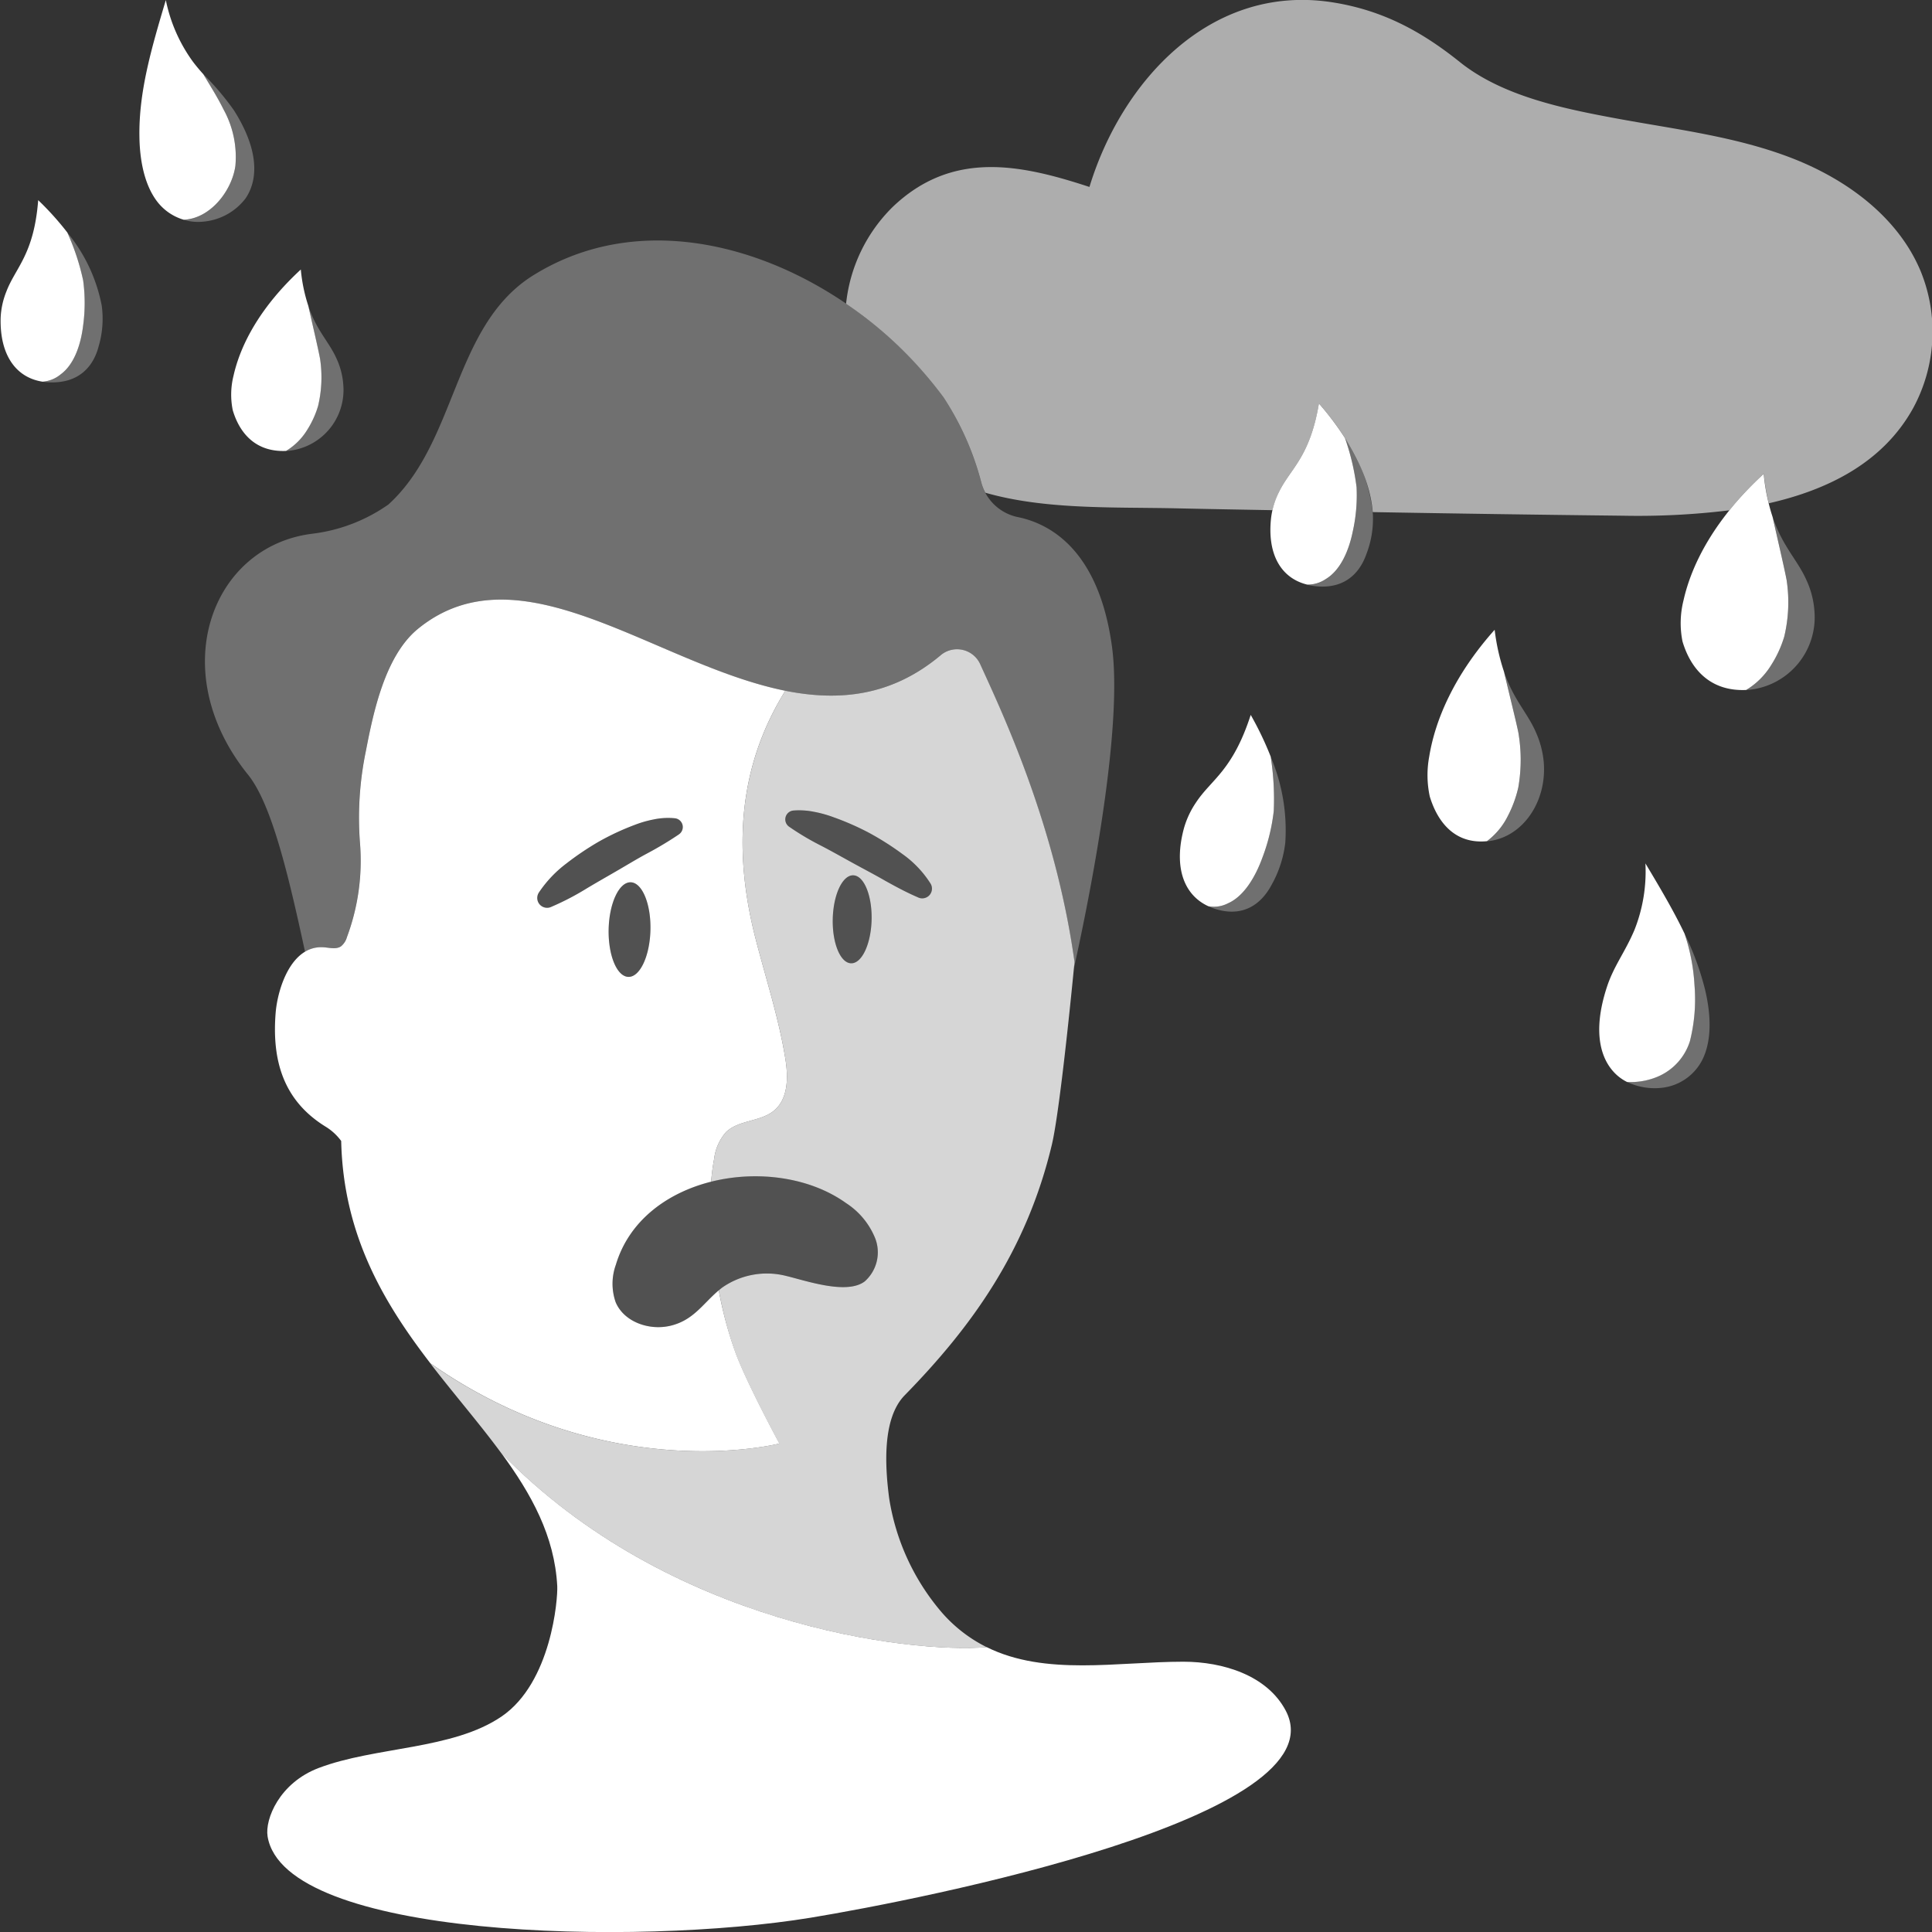
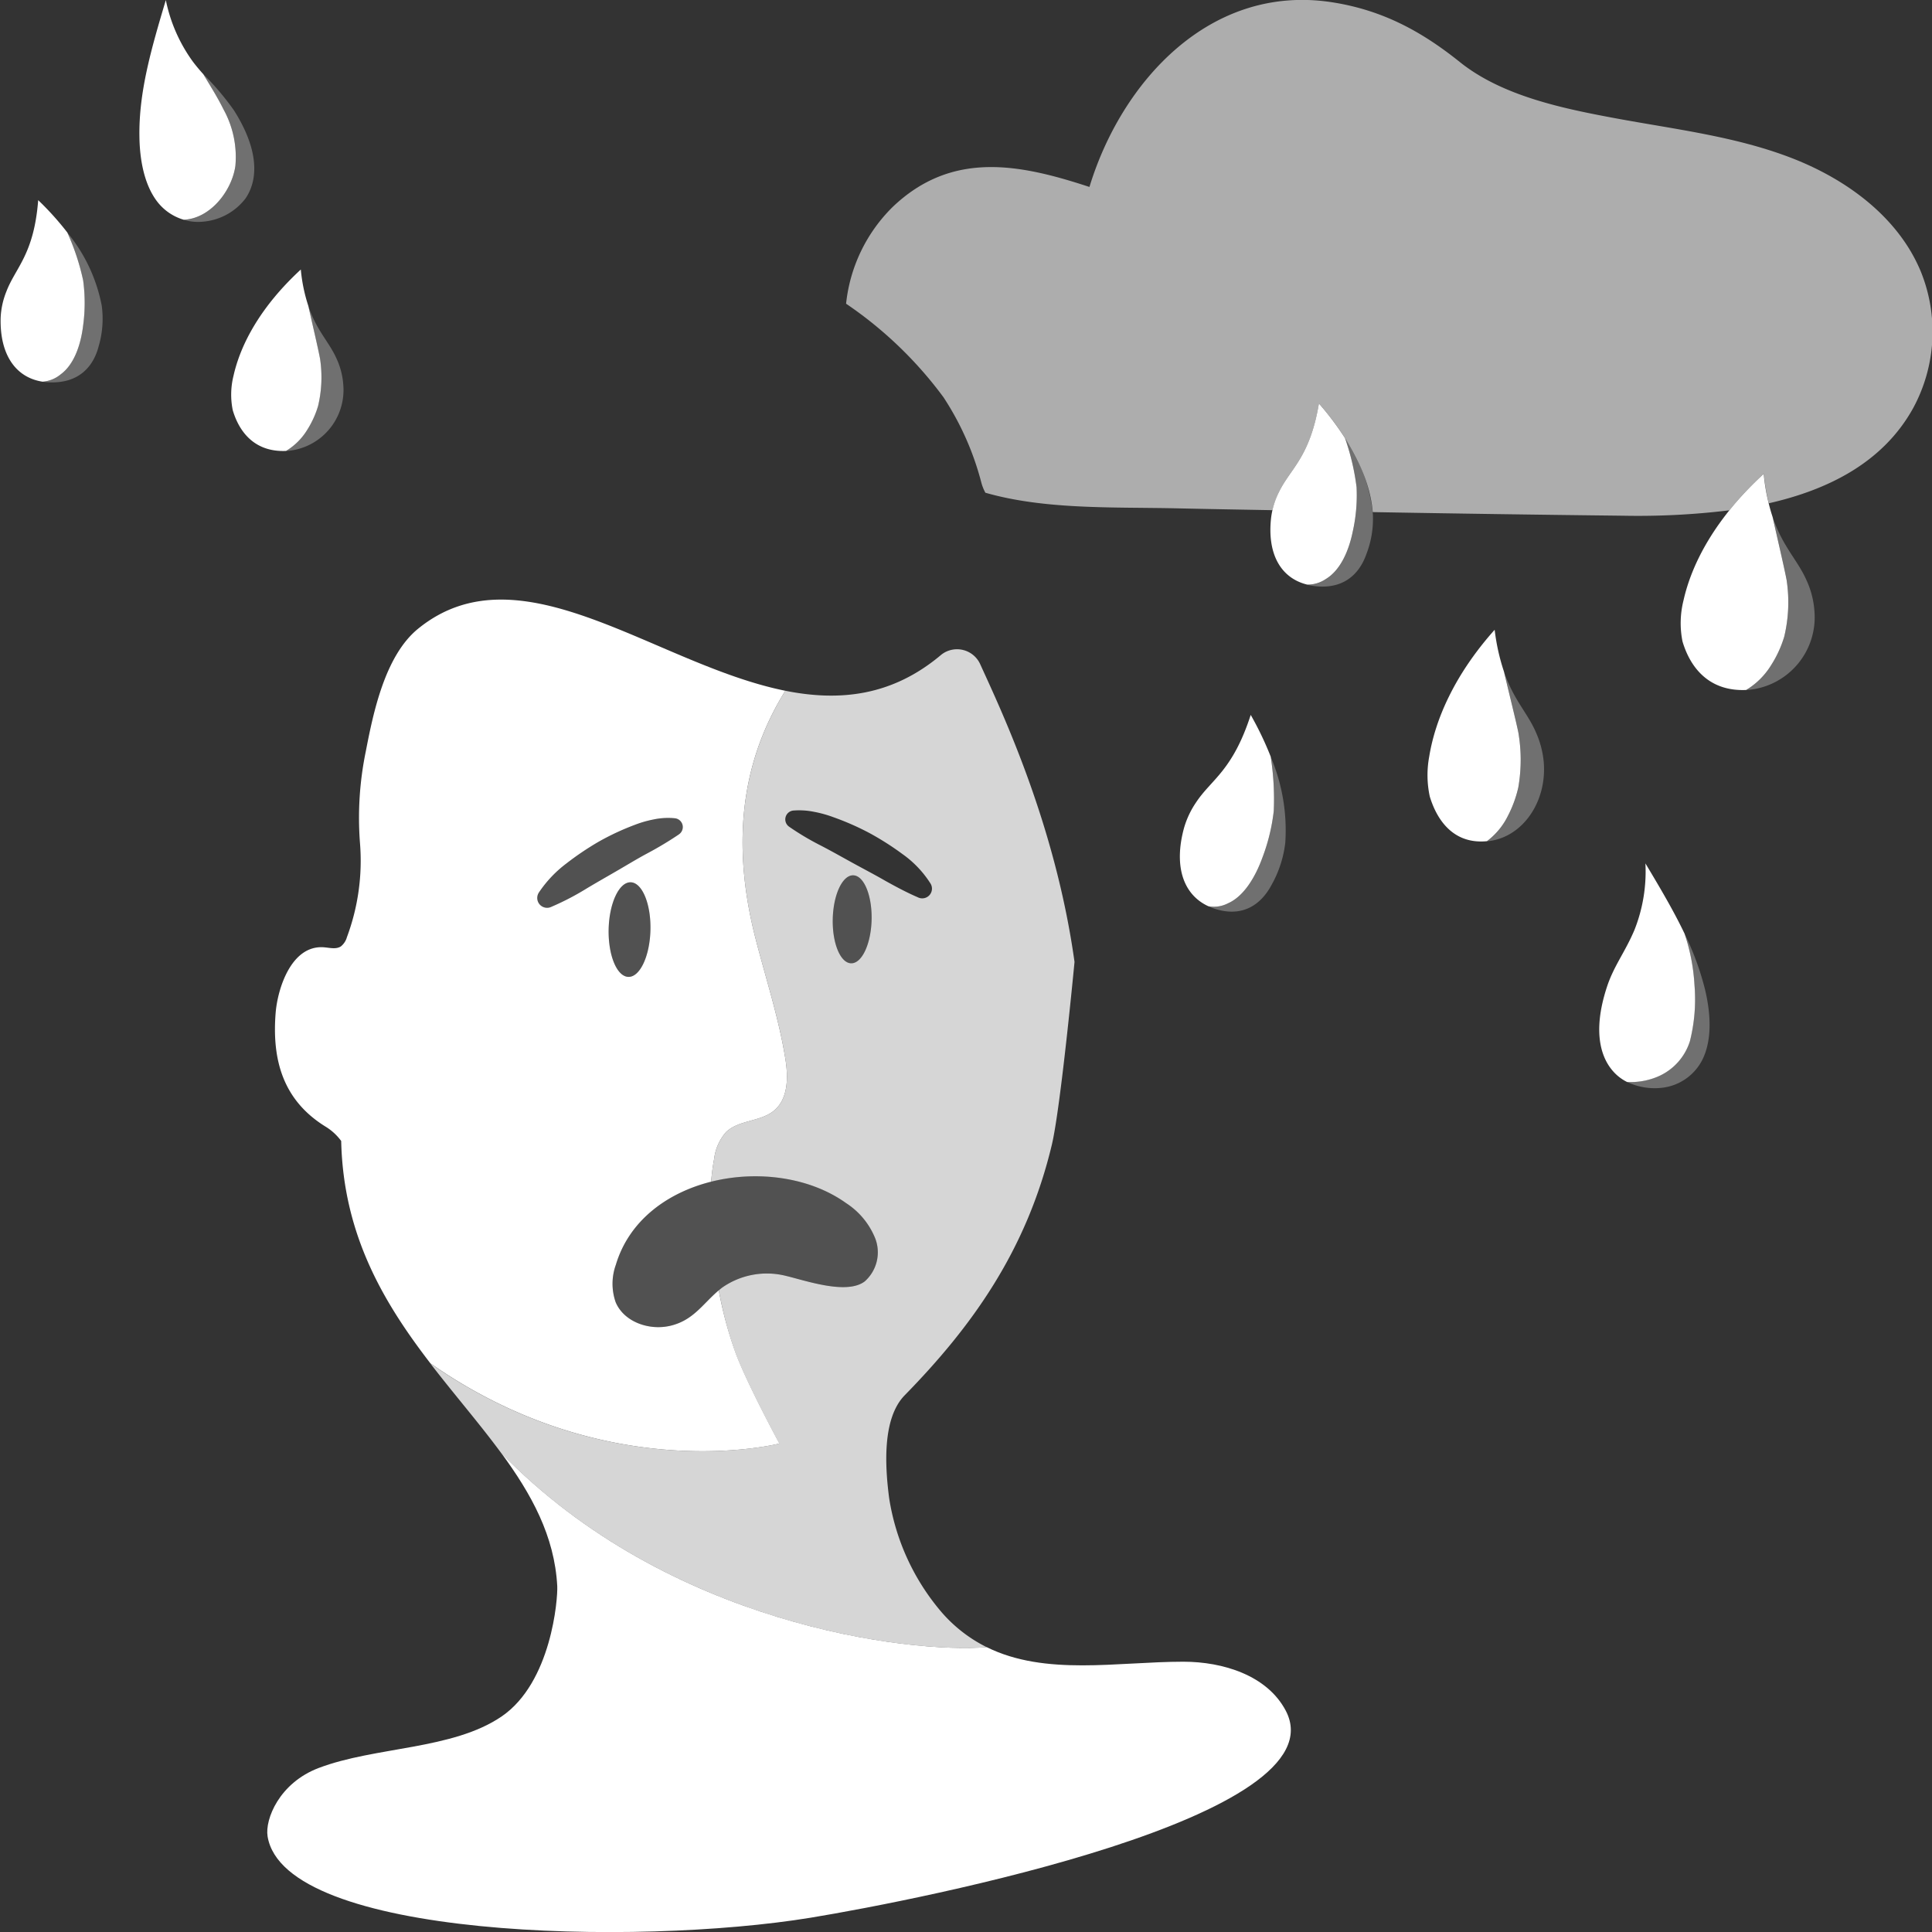
<svg xmlns="http://www.w3.org/2000/svg" viewBox="0 0 300 300">
  <rect x="0" y="0" width="300" height="300" fill="#333333" stroke="none" />
  <g fill="#fff">
    <path d="m 271.14 107.14 a 11.6 11.6 0 0 0 3.89 -3.87 17.57 17.57 0 0 0 2.03 -4.43 22.98 22.98 0 0 0 .37 -8.74 c -.31 -1.71 -1.54 -6.95 -2.18 -9.82 a 30.26 30.26 0 0 1 -1.38 -6.71 c -7.4 6.82 -11.15 13.77 -12.47 19.72 a 14.41 14.41 0 0 0 -.14 6.32 c 1.23 4.14 4.17 7.77 9.88 7.53 z" />
    <path d="m 44.42 70.02 a 9.74 9.74 0 0 0 3.27 -3.25 14.78 14.78 0 0 0 1.7 -3.72 19.27 19.27 0 0 0 .31 -7.33 c -.26 -1.44 -1.29 -5.83 -1.83 -8.24 a 25.4 25.4 0 0 1 -1.16 -5.63 c -6.2 5.72 -9.35 11.55 -10.46 16.54 a 12.09 12.09 0 0 0 -.11 5.3 c 1.03 3.49 3.49 6.54 8.28 6.33 z" />
    <path d="m 190.65 140.28 c 2.52 -1.09 4.3 -4.15 5.37 -7.09 a 29.88 29.88 0 0 0 1.77 -7.26 42.51 42.51 0 0 0 -.46 -8.34 .8 .8 0 0 1 -.01 -.09 50.57 50.57 0 0 0 -3.11 -6.49 c -2.82 8.71 -6.12 10 -8.48 13.58 a 13.76 13.76 0 0 0 -1.89 4.03 c -1.6 5.93 -.09 10.31 3.79 12.1 a 4.74 4.74 0 0 0 3.02 -.44 z" />
    <path d="m 36.55 25.77 a 15.28 15.28 0 0 0 -1.83 -8.76 c -.93 -1.89 -2.07 -3.68 -3.15 -5.49 -.53 -.59 -1.06 -1.21 -1.6 -1.92 a 24.54 24.54 0 0 1 -4.22 -9.59 c -2.28 7.64 -4.22 14.33 -4.1 21.26 .05 3.32 .66 7.21 2.69 9.94 a 8.06 8.06 0 0 0 4.18 2.91 c 4.13 -.17 7.48 -4.48 8.03 -8.35 z" />
    <path d="m 251.16 167.02 a 7.06 7.06 0 0 0 1.49 .99 10.77 10.77 0 0 0 4.22 -.62 8.87 8.87 0 0 0 5.54 -5.72 26.62 26.62 0 0 0 .71 -8.7 30.15 30.15 0 0 0 -1.55 -8.01 c -1.7 -3.55 -3.79 -7.09 -6.07 -10.89 a 24.58 24.58 0 0 1 -1.71 10.35 c -1.46 3.45 -3.22 5.6 -4.28 8.87 -2.36 7.23 -.86 11.54 1.65 13.73 z" />
    <path d="m 9.42 58.13 c 2.17 -1.59 3.16 -4.77 3.5 -7.67 a 25.91 25.91 0 0 0 -.01 -6.93 36.57 36.57 0 0 0 -2.42 -7.34 c -.01 -.03 -.02 -.05 -.03 -.08 a 45.61 45.61 0 0 0 -4.53 -5.03 c -.66 8.49 -3.53 10.45 -4.96 14.24 a 12.24 12.24 0 0 0 -.87 4.07 c -.14 5.7 2.35 9.24 6.51 9.88 a 5.01 5.01 0 0 0 2.81 -1.14 z" />
    <path d="m 205.89 89.9 c 2.31 -1.4 3.57 -4.47 4.16 -7.33 a 25.9 25.9 0 0 0 .6 -6.9 36.57 36.57 0 0 0 -1.76 -7.53 c -.01 -.03 -.02 -.05 -.02 -.08 a 45.87 45.87 0 0 0 -4.07 -5.41 c -1.41 8.4 -4.44 10.1 -6.2 13.74 a 12.26 12.26 0 0 0 -1.22 3.98 c -.65 5.67 1.52 9.41 5.61 10.41 a 5.01 5.01 0 0 0 2.9 -.88 z" />
    <path d="m 230.89 130.62 a 11 11 0 0 0 3.26 -3.94 18.35 18.35 0 0 0 1.61 -4.4 25.02 25.02 0 0 0 .01 -8.53 c -.33 -1.66 -1.59 -6.71 -2.24 -9.48 a 32.38 32.38 0 0 1 -1.44 -6.48 c -6.2 6.95 -9.23 13.89 -10.17 19.74 a 15.69 15.69 0 0 0 .1 6.17 c 1.22 3.99 3.91 7.4 8.87 6.92 z" />
    <path d="m 199.64 265.61 c -2.89 -5.46 -9.72 -7.58 -15.89 -7.58 -10.26 0 -21.4 2.26 -30.53 -2.26 -12.01 .99 -49.46 -3.43 -75.39 -30.15 4.69 6.38 8.29 12.89 8.7 20.68 .1 1.96 -.9 14.96 -8.65 20.24 -7.63 5.19 -19.56 4.64 -28.39 7.99 -6.12 2.32 -8.37 7.97 -7.94 10.62 2.58 15.84 57.15 17.08 84.33 12.63 17.19 -2.83 82.49 -15.65 73.76 -32.17 z" />
-     <path d="m 50.22 147.09 c .92 .06 1.94 .38 2.71 -.14 a 2.81 2.81 0 0 0 .93 -1.43 33.96 33.96 0 0 0 2.03 -14.59 50.97 50.97 0 0 1 .91 -14.3 c 1.18 -6.07 3 -14.84 8.11 -19 15.9 -12.94 36.83 5.57 57.02 9.63 8.34 1.68 16.56 .89 24.24 -5.61 a 3.95 3.95 0 0 1 6.05 1.54 c 3.31 7.28 11.65 24.8 14.62 46.18 0 0 -.04 .39 -.1 1.06 1.73 -7.76 7.78 -36.38 5.93 -50.01 -2.03 -14.96 -9.56 -19.08 -14.59 -20.12 a 7.43 7.43 0 0 1 -5.71 -5.37 44.42 44.42 0 0 0 -5.87 -13.25 c -14.04 -19.29 -42.78 -32.4 -64.15 -18.64 -12.06 7.99 -11.43 25.64 -22.04 35.3 a 26.01 26.01 0 0 1 -11.84 4.54 c -15.66 1.95 -22.92 21.33 -9.96 37.41 3.64 4.51 6.23 15.35 8.86 27.51 a 4.82 4.82 0 0 1 2.85 -.71 z" opacity=".3" />
    <path d="m 163.34 177.71 c 1.38 -5.88 3.51 -28.34 3.51 -28.34 -2.97 -21.38 -11.31 -38.9 -14.62 -46.18 a 3.95 3.95 0 0 0 -6.05 -1.54 c -7.68 6.5 -15.9 7.28 -24.24 5.61 -5.08 8.24 -9.26 20.39 -4.63 38.44 1.61 6.27 3.65 12.44 4.66 18.84 .44 2.79 .41 6.07 -1.75 7.89 -2.11 1.78 -5.5 1.44 -7.48 3.36 a 7.68 7.68 0 0 0 -1.85 4.18 31.68 31.68 0 0 0 -.46 3.52 c 7.18 -1.8 15.33 -.71 20.97 3.34 a 11.72 11.72 0 0 1 4.53 5.53 6.03 6.03 0 0 1 -1.65 6.61 c -2.77 2.12 -9.1 -.1 -12.15 -.83 a 12.11 12.11 0 0 0 -10.08 1.86 c -.15 .12 -.29 .24 -.43 .36 a 60.35 60.35 0 0 0 2.62 9.81 c 1.83 4.86 6.77 13.98 6.77 13.98 s -26.57 6.89 -54.17 -12.44 c .04 .06 .08 .11 .11 .17 3.69 4.78 7.55 9.23 10.87 13.74 25.93 26.72 63.38 31.14 75.39 30.15 a 22.48 22.48 0 0 1 -7.02 -5.45 35.68 35.68 0 0 1 -8.13 -17.74 c -.6 -4.65 -1.15 -12.27 2.42 -15.92 10.44 -10.67 18.94 -22.48 22.86 -38.95 z m -28 -34.89 c -.09 3.77 -1.51 6.8 -3.18 6.76 s -2.94 -3.13 -2.85 -6.9 1.51 -6.8 3.18 -6.76 2.94 3.14 2.85 6.91 z m 2.11 -6.06 c -1.63 -.94 -3.32 -1.82 -4.98 -2.73 s -3.31 -1.85 -4.99 -2.72 a 41.89 41.89 0 0 1 -4.89 -2.9 l -.07 -.05 a 1.38 1.38 0 0 1 .68 -2.5 11.59 11.59 0 0 1 3.21 .2 18.39 18.39 0 0 1 2.99 .83 41.73 41.73 0 0 1 5.6 2.46 44.22 44.22 0 0 1 5.15 3.28 16.3 16.3 0 0 1 4.35 4.58 1.51 1.51 0 0 1 -1.9 2.16 l -.13 -.06 c -1.73 -.75 -3.37 -1.63 -5.02 -2.55 z" opacity=".8" />
    <path d="m 111.61 200.36 c -2.53 2.14 -3.97 4.71 -7.62 5.53 -.05 .01 -.1 .02 -.15 .03 -3.2 .65 -6.97 -.7 -8.24 -3.71 a 8.69 8.69 0 0 1 .03 -5.82 c 2.06 -6.88 7.99 -11.19 14.8 -12.9 a 31.68 31.68 0 0 1 .46 -3.52 7.68 7.68 0 0 1 1.85 -4.18 c 1.99 -1.92 5.37 -1.58 7.48 -3.36 2.16 -1.82 2.19 -5.11 1.75 -7.89 -1.01 -6.39 -3.05 -12.57 -4.66 -18.84 -4.63 -18.06 -.46 -30.2 4.63 -38.44 -20.19 -4.06 -41.12 -22.57 -57.02 -9.63 -5.11 4.16 -6.94 12.93 -8.11 19 a 50.97 50.97 0 0 0 -.91 14.3 33.96 33.96 0 0 1 -2.03 14.59 2.81 2.81 0 0 1 -.93 1.43 c -.77 .51 -1.79 .2 -2.71 .14 -4.97 -.32 -7.12 6.35 -7.43 10.21 -.59 7.41 1.22 13.58 7.7 17.61 a 8.49 8.49 0 0 1 2.48 2.26 c .33 14.82 6.81 25.4 13.99 34.71 -.04 -.06 -.08 -.11 -.11 -.17 27.59 19.33 54.17 12.44 54.17 12.44 s -4.94 -9.12 -6.77 -13.98 a 60.35 60.35 0 0 1 -2.65 -9.81 z m -26.04 -59.53 l -.04 .02 a 1.53 1.53 0 0 1 -1.99 -.83 1.55 1.55 0 0 1 .12 -1.4 18.54 18.54 0 0 1 4.24 -4.5 45.33 45.33 0 0 1 5.05 -3.41 39.49 39.49 0 0 1 5.56 -2.6 16.85 16.85 0 0 1 3.01 -.87 10.72 10.72 0 0 1 3.26 -.18 1.37 1.37 0 0 1 .64 2.5 l -.1 .07 a 54.62 54.62 0 0 1 -4.81 2.88 c -1.65 .88 -3.26 1.88 -4.9 2.82 -1.63 .95 -3.29 1.88 -4.91 2.87 a 41.18 41.18 0 0 1 -5.13 2.63 z m 8.94 3.44 c .1 -4.06 1.63 -7.31 3.42 -7.27 s 3.17 3.37 3.07 7.42 -1.63 7.31 -3.42 7.27 -3.16 -3.36 -3.07 -7.42 z" />
    <path d="m 103.84 205.92 l .15 -.03 c 3.86 -.87 5.25 -3.69 8.06 -5.89 a 12.11 12.11 0 0 1 10.08 -1.87 c 3.05 .73 9.38 2.95 12.15 .83 a 6.03 6.03 0 0 0 1.65 -6.61 11.72 11.72 0 0 0 -4.53 -5.53 c -10.98 -7.89 -31.54 -4.56 -35.77 9.56 a 8.7 8.7 0 0 0 -.03 5.82 c 1.27 3.02 5.03 4.37 8.24 3.72 z" opacity=".15" />
-     <path d="m 123.2 125.87 a 11.59 11.59 0 0 1 3.21 .2 18.39 18.39 0 0 1 2.99 .83 41.73 41.73 0 0 1 5.6 2.45 44.22 44.22 0 0 1 5.15 3.28 16.3 16.3 0 0 1 4.35 4.58 1.51 1.51 0 0 1 -1.9 2.16 l -.13 -.06 c -1.72 -.76 -3.37 -1.64 -5.02 -2.55 -1.63 -.94 -3.32 -1.82 -4.98 -2.73 s -3.31 -1.85 -4.99 -2.72 a 41.89 41.89 0 0 1 -4.89 -2.9 l -.07 -.05 a 1.38 1.38 0 0 1 .68 -2.5 z" opacity=".15" />
    <path d="m 105.33 129.62 a 54.62 54.62 0 0 1 -4.81 2.88 c -1.65 .88 -3.26 1.88 -4.9 2.82 -1.63 .95 -3.29 1.88 -4.91 2.87 a 41.18 41.18 0 0 1 -5.13 2.65 l -.04 .02 a 1.53 1.53 0 0 1 -1.99 -.83 1.55 1.55 0 0 1 .12 -1.4 18.54 18.54 0 0 1 4.24 -4.5 45.33 45.33 0 0 1 5.05 -3.41 39.49 39.49 0 0 1 5.56 -2.6 16.85 16.85 0 0 1 3.01 -.87 10.72 10.72 0 0 1 3.26 -.18 1.37 1.37 0 0 1 .64 2.5 z" opacity=".15" />
    <path d="m 135.34 142.83 c -.09 3.77 -1.51 6.8 -3.18 6.76 s -2.94 -3.13 -2.85 -6.9 1.51 -6.8 3.18 -6.76 2.94 3.13 2.85 6.9" opacity=".15" />
    <path d="m 101 144.42 c -.1 4.06 -1.63 7.31 -3.42 7.27 s -3.17 -3.37 -3.07 -7.42 1.63 -7.31 3.42 -7.27 3.17 3.37 3.07 7.42" opacity=".15" />
    <path d="m 298.26 42.16 a 25.45 25.45 0 0 0 -2.64 -4.8 c -4.18 -6 -10.78 -10.3 -17.7 -12.93 -8.65 -3.29 -17.95 -4.37 -27.05 -6.06 -8.13 -1.51 -17.58 -3.44 -24.18 -8.73 -5.94 -4.76 -11.97 -8.05 -19.79 -9.28 -18.97 -2.97 -32.76 12.33 -37.73 28.67 -10.69 -3.51 -21.29 -5.74 -30.55 3.1 a 24.71 24.71 0 0 0 -7.24 15.03 62 62 0 0 1 15.12 14.52 44.42 44.42 0 0 1 5.88 13.25 7.16 7.16 0 0 0 .63 1.58 c 9.34 2.68 20.01 2.2 30 2.43 4.86 .11 9.72 .19 14.58 .28 a 13.43 13.43 0 0 1 1.02 -2.83 c 1.76 -3.65 4.79 -5.35 6.2 -13.74 5.17 5.96 7.94 11.82 8.35 16.87 q 19.43 .34 38.87 .56 a 116.89 116.89 0 0 0 16.51 -.84 52.12 52.12 0 0 1 5.34 -5.69 34 34 0 0 0 .77 4.6 c 9.26 -2.1 17.76 -6.35 22.42 -14.77 a 24.88 24.88 0 0 0 1.19 -21.22 z" opacity=".6" />
    <path d="m 47.68 66.77 a 9.74 9.74 0 0 1 -3.27 3.25 c .14 -.01 .27 -.01 .41 -.02 a 9.49 9.49 0 0 0 8.49 -10.19 11.51 11.51 0 0 0 -1 -4.01 c -1.16 -2.68 -3.13 -4.4 -4.45 -8.32 .54 2.41 1.57 6.8 1.83 8.24 a 19.27 19.27 0 0 1 -.31 7.33 14.78 14.78 0 0 1 -1.7 3.72 z" opacity=".3" />
    <path d="m 31.57 11.52 c 1.08 1.81 2.22 3.6 3.15 5.49 a 15.28 15.28 0 0 1 1.83 8.76 c -.55 3.87 -3.91 8.18 -8.04 8.36 a 7.92 7.92 0 0 0 3.21 .27 9.25 9.25 0 0 0 6.4 -3.58 c 1.88 -2.74 2.27 -7.28 -1.8 -13.7 a 41.7 41.7 0 0 0 -4.75 -5.6 z" opacity=".3" />
    <path d="m 7.47 59.36 c 4.67 .26 7.01 -2.35 7.85 -5.59 a 15.21 15.21 0 0 0 .48 -6.3 25.36 25.36 0 0 0 -5.34 -11.35 c .01 .02 .01 .05 .03 .08 a 36.57 36.57 0 0 1 2.41 7.33 25.91 25.91 0 0 1 .01 6.93 c -.34 2.89 -1.32 6.07 -3.5 7.67 a 5.01 5.01 0 0 1 -2.81 1.14 q .43 .06 .87 .09 z" opacity=".3" />
    <path d="m 208.87 68.07 c .01 .03 .01 .05 .02 .08 a 36.57 36.57 0 0 1 1.76 7.53 25.9 25.9 0 0 1 -.6 6.9 c -.59 2.85 -1.85 5.93 -4.16 7.33 a 5.01 5.01 0 0 1 -2.9 .89 c .27 .07 .56 .12 .85 .17 4.63 .68 7.19 -1.72 8.31 -4.87 a 15.2 15.2 0 0 0 1.03 -6.24 25.35 25.35 0 0 0 -4.31 -11.79 z" opacity=".3" />
-     <path d="m 275.03 103.26 a 11.6 11.6 0 0 1 -3.89 3.87 c .17 -.01 .32 0 .49 -.02 a 11.32 11.32 0 0 0 10.12 -12.15 13.74 13.74 0 0 0 -1.2 -4.78 c -1.39 -3.2 -3.73 -5.25 -5.3 -9.92 .64 2.87 1.87 8.11 2.18 9.82 a 22.98 22.98 0 0 1 -.37 8.74 17.57 17.57 0 0 1 -2.03 4.44 z" opacity=".3" />
+     <path d="m 275.03 103.26 a 11.6 11.6 0 0 1 -3.89 3.87 c .17 -.01 .32 0 .49 -.02 a 11.32 11.32 0 0 0 10.12 -12.15 13.74 13.74 0 0 0 -1.2 -4.78 c -1.39 -3.2 -3.73 -5.25 -5.3 -9.92 .64 2.87 1.87 8.11 2.18 9.82 a 22.98 22.98 0 0 1 -.37 8.74 17.57 17.57 0 0 1 -2.03 4.44 " opacity=".3" />
    <path d="m 239.71 118.32 a 14.55 14.55 0 0 0 -1.21 -4.6 c -1.32 -3.06 -3.43 -4.96 -4.97 -9.44 .66 2.77 1.92 7.83 2.24 9.48 a 25.02 25.02 0 0 1 -.01 8.53 18.35 18.35 0 0 1 -1.61 4.4 11 11 0 0 1 -3.26 3.94 c .14 -.01 .28 -.02 .43 -.04 5.25 -.73 8.91 -6.21 8.39 -12.27 z" opacity=".3" />
    <path d="m 264.76 153.66 a 43.79 43.79 0 0 0 -3.2 -8.71 30.15 30.15 0 0 1 1.55 8.01 26.62 26.62 0 0 1 -.71 8.7 8.87 8.87 0 0 1 -5.54 5.72 10.77 10.77 0 0 1 -4.22 .62 9.93 9.93 0 0 0 5.6 .89 8.03 8.03 0 0 0 6.37 -4.92 c 1.3 -3.16 .92 -7.07 .15 -10.31 z" opacity=".3" />
    <path d="m 197.33 117.59 a 42.51 42.51 0 0 1 .46 8.34 29.88 29.88 0 0 1 -1.77 7.26 c -1.07 2.94 -2.85 6 -5.37 7.09 a 4.74 4.74 0 0 1 -3.02 .44 8.48 8.48 0 0 0 .81 .33 c 4.47 1.53 7.41 -.58 9.06 -3.74 a 17.37 17.37 0 0 0 2.08 -6.48 29.18 29.18 0 0 0 -2.27 -13.33 .8 .8 0 0 0 .02 .09 z" opacity=".3" />
  </g>
</svg>